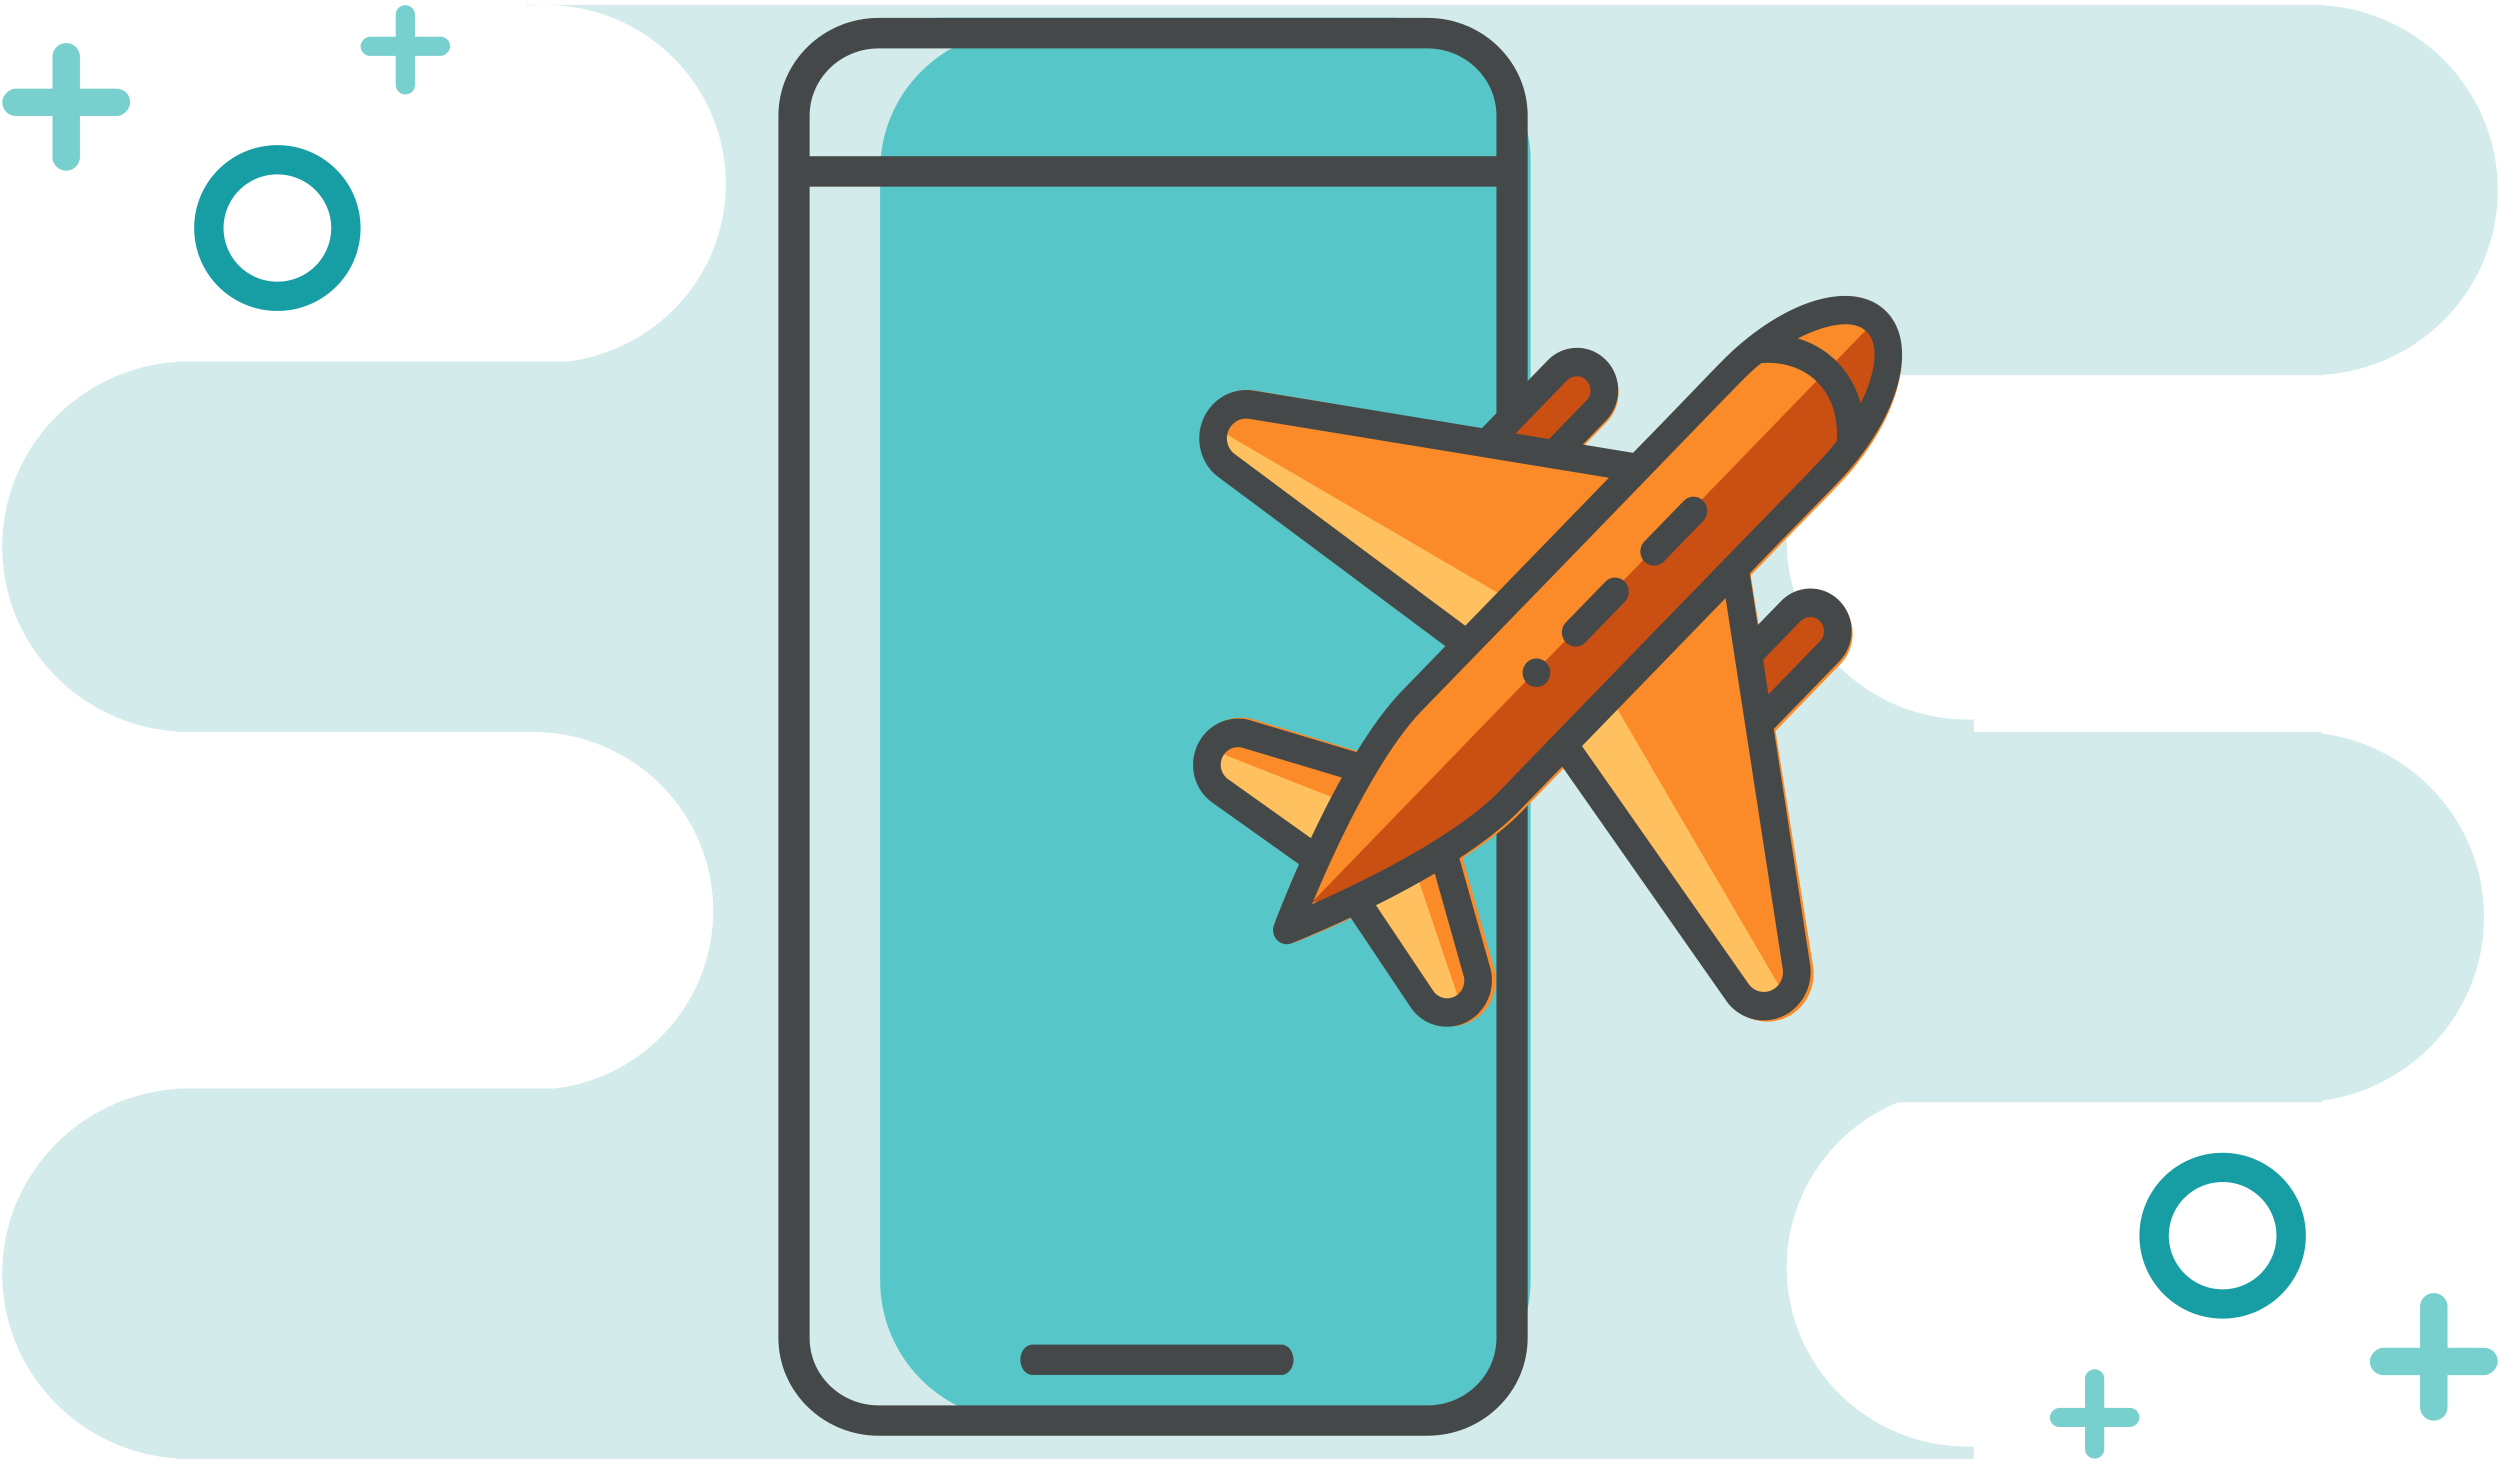
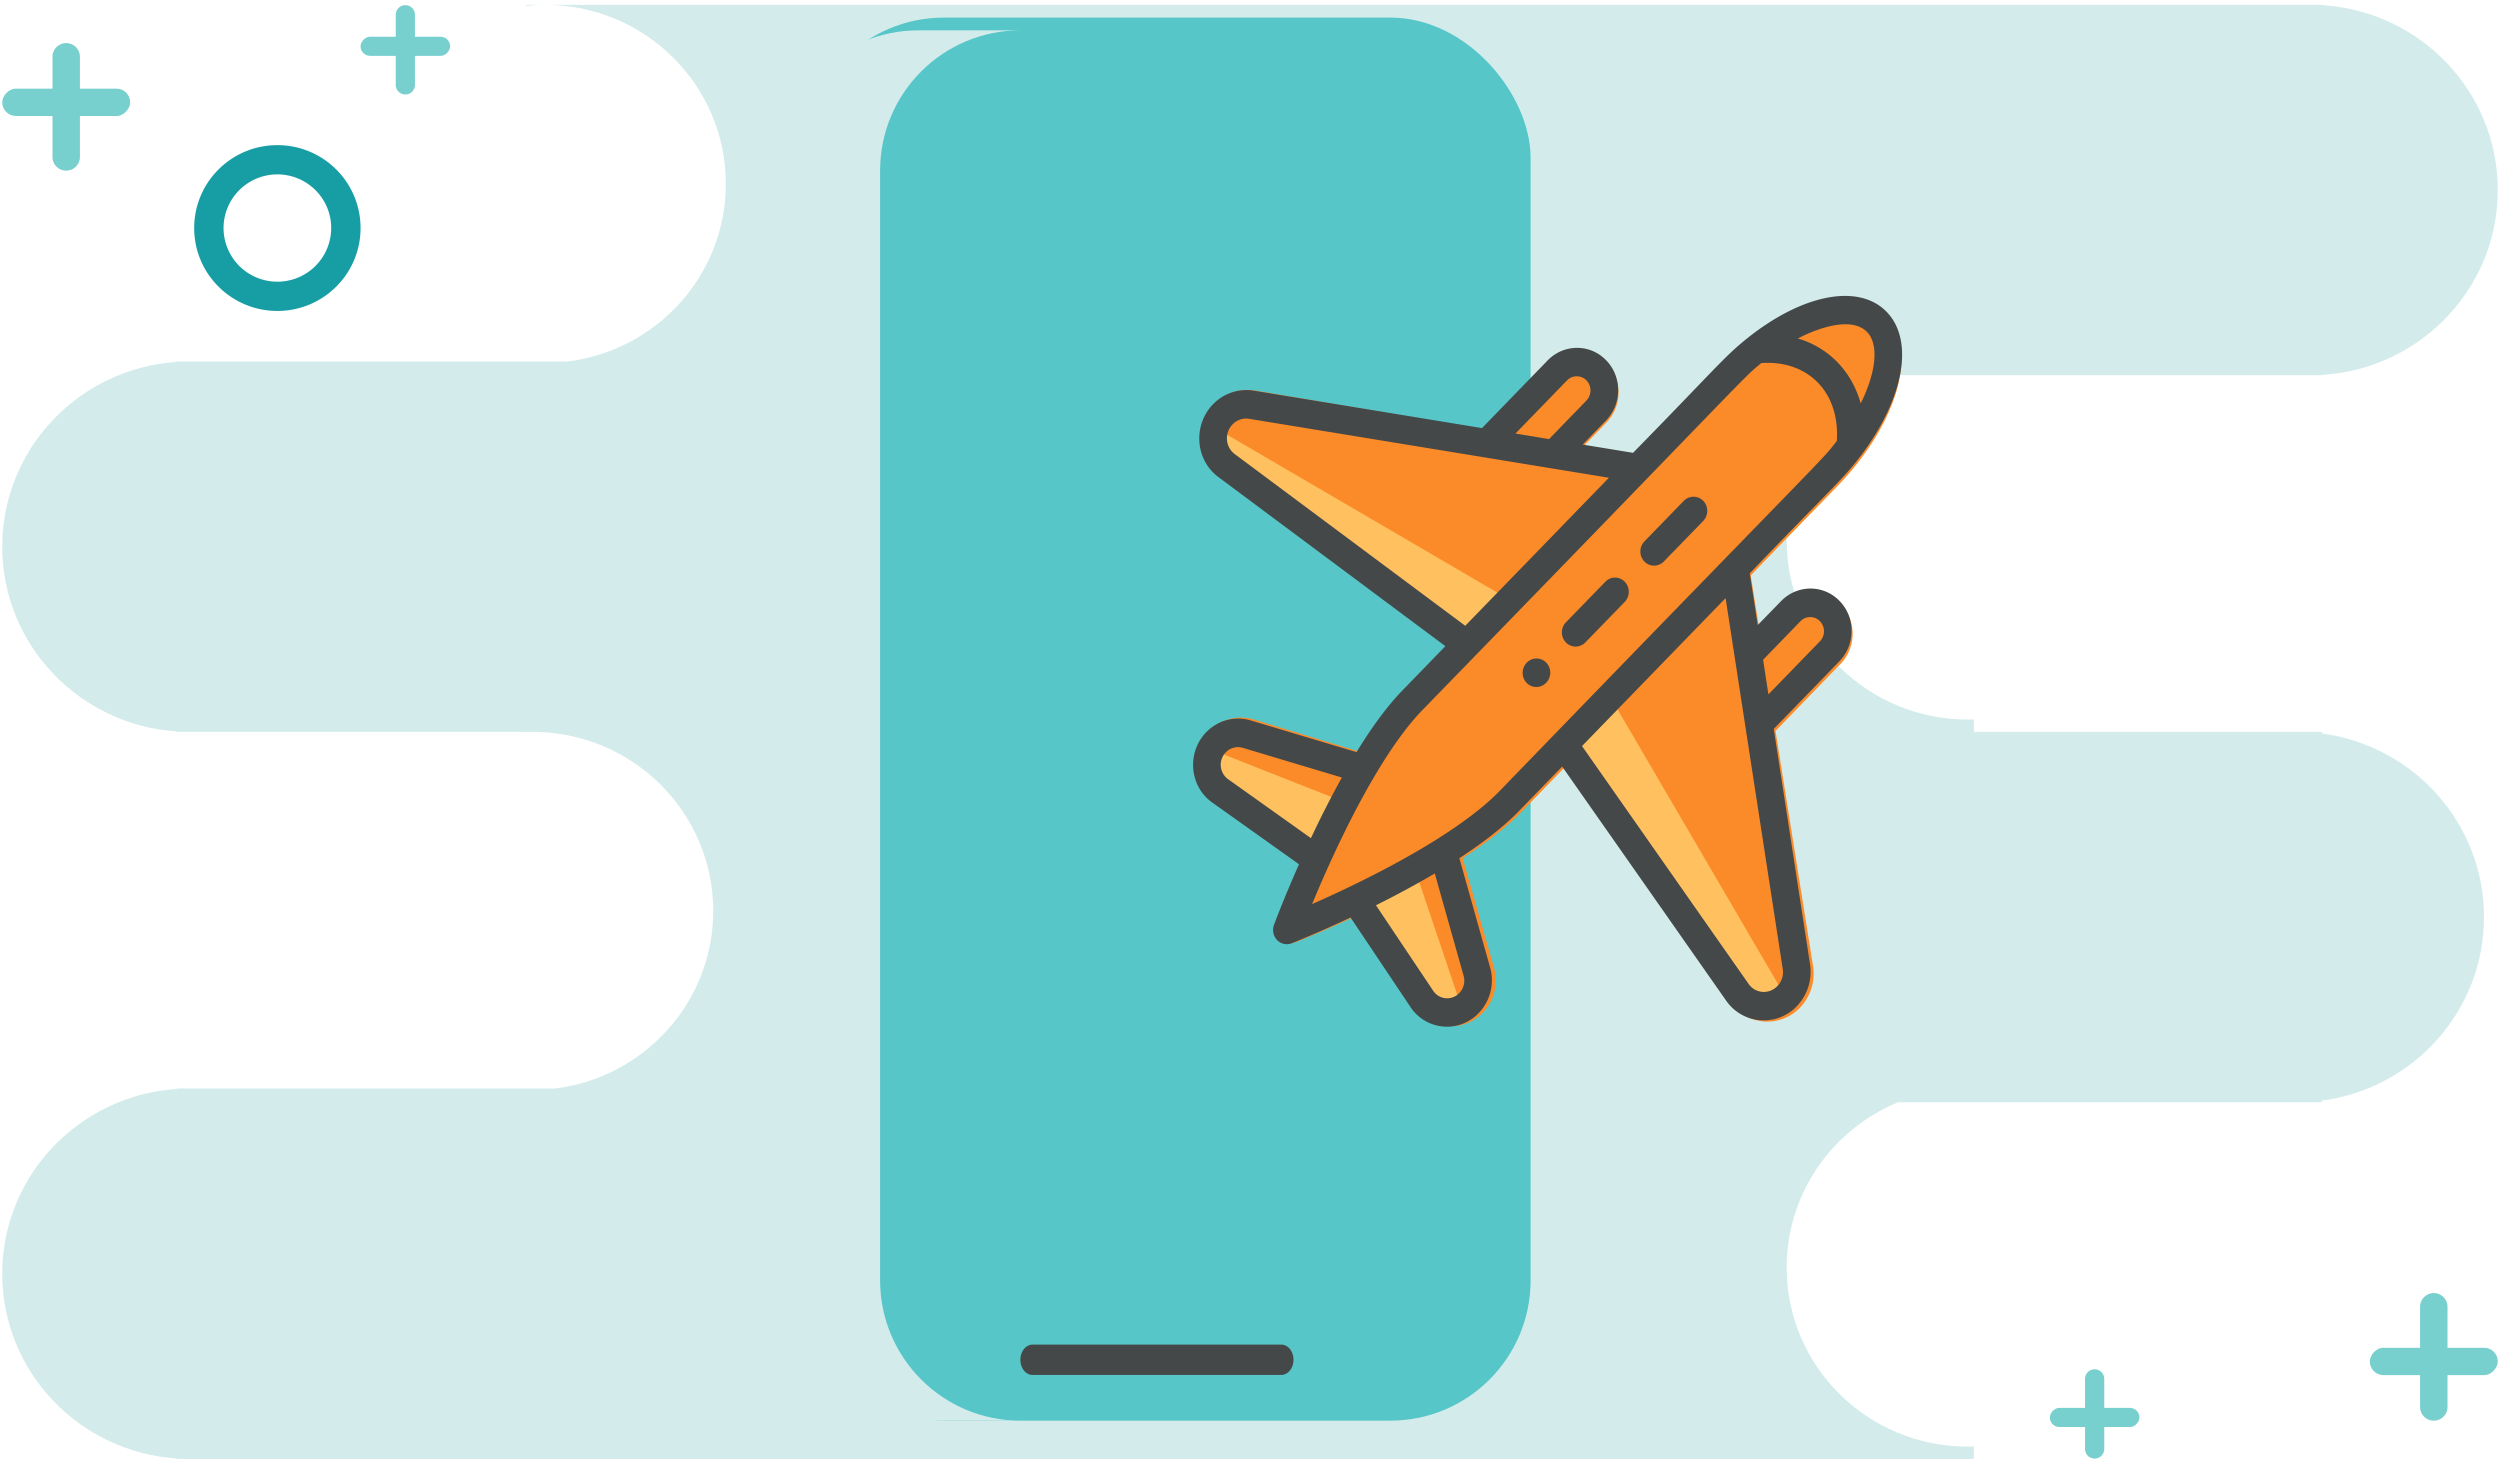
<svg xmlns="http://www.w3.org/2000/svg" width="196" height="115" viewBox="0 0 196 115">
  <g fill="none" fill-rule="evenodd" transform="translate(-2 -1)">
    <path fill="#D3ECEB" d="M15.87 58.379v-.032C8.223 57.849 2.175 51.553 2.175 43.86c0-7.694 6.048-13.99 13.697-14.487v-.032h30.604c7.005-.856 12.428-6.765 12.428-13.928 0-7.75-6.35-14.034-14.185-14.034h139.411v.031c7.649.498 13.697 6.794 13.697 14.487 0 7.694-6.048 13.99-13.697 14.488v.031h-33.322c-5.128 2.114-8.732 7.12-8.732 12.96 0 7.751 6.351 14.035 14.186 14.035.163 0 .326-.003.489-.009v.977h27.285v.127c7.175.947 12.71 7.03 12.71 14.391 0 7.363-5.535 13.445-12.71 14.391v.128h-33.228c-5.128 2.114-8.732 7.12-8.732 12.96 0 7.751 6.351 14.035 14.186 14.035.163 0 .326-.003.489-.009v.977H15.87v-.032c-7.648-.498-13.696-6.794-13.696-14.487 0-7.694 6.048-13.99 13.697-14.487v-.032h29.625c7-.856 12.42-6.765 12.42-13.928 0-7.75-6.348-14.034-14.177-14.034-.164 0-.327.002-.49.008l.001-.008H15.87zm28.848-57c-.496 0-.987.025-1.47.074l.002-.074h1.468z" />
-     <path fill="#179EA4" d="M176.254 104.379c3.602 0 6.522-2.91 6.522-6.5s-2.92-6.5-6.522-6.5c-3.602 0-6.522 2.91-6.522 6.5s2.92 6.5 6.522 6.5zm0-2.295a4.213 4.213 0 0 1-4.22-4.205 4.213 4.213 0 0 1 4.22-4.206c2.33 0 4.22 1.883 4.22 4.206a4.213 4.213 0 0 1-4.22 4.205z" />
    <g fill="#77CFCE" transform="matrix(1 0 0 -1 187.793 112.379)">
      <rect width="10.033" height="2.143" y="3.571" rx="1.071" />
      <path d="M6.092 1.075v7.85a1.075 1.075 0 1 1-2.15 0v-7.85a1.075 1.075 0 0 1 2.15 0z" />
    </g>
    <g fill="#77CFCE" transform="matrix(1 0 0 -1 162.709 115.379)">
      <rect width="7.023" height="1.5" y="2.5" rx=".75" />
      <path d="M4.264.753v5.494a.753.753 0 1 1-1.505 0V.753a.753.753 0 0 1 1.505 0z" />
    </g>
    <path fill="#179EA4" d="M23.746 12.379c-3.602 0-6.522 2.91-6.522 6.5s2.92 6.5 6.522 6.5c3.602 0 6.522-2.91 6.522-6.5s-2.92-6.5-6.522-6.5zm0 2.294c2.33 0 4.22 1.883 4.22 4.206a4.213 4.213 0 0 1-4.22 4.205 4.213 4.213 0 0 1-4.22-4.205 4.213 4.213 0 0 1 4.22-4.206z" />
    <g fill="#77CFCE" transform="matrix(-1 0 0 1 12.207 4.379)">
      <rect width="10.033" height="2.143" y="3.571" rx="1.071" />
      <path d="M6.092 1.075v7.85a1.075 1.075 0 1 1-2.15 0v-7.85a1.075 1.075 0 0 1 2.15 0z" />
    </g>
    <g fill="#77CFCE" transform="matrix(-1 0 0 1 37.291 1.379)">
      <rect width="7.023" height="1.5" y="2.5" rx=".75" />
      <path d="M4.264.753v5.494a.753.753 0 1 1-1.505 0V.753a.753.753 0 0 1 1.505 0z" />
    </g>
    <path fill="#FFC15F" d="M98 32.379l.321 2.398 18.87 13.602L120 46.137z" />
    <rect width="57" height="110" x="65" y="2.379" fill="#56C6C8" rx="11" />
    <path fill="#D3ECEB" d="M82 3.379c-6.075 0-11 4.924-11 11v87c0 6.075 4.925 11 11 11h-8c-6.075 0-11-4.925-11-11v-87c0-6.076 4.925-11 11-11z" />
    <g>
      <g fill="#454848" fill-rule="nonzero">
-         <path d="M113.902 2.403H70.895c-4.338 0-7.868 3.442-7.868 7.67v95.819c0 4.228 3.53 7.67 7.868 7.67h43.007c4.337 0 7.868-3.442 7.868-7.67V10.08c0-4.235-3.53-7.677-7.868-7.677zm5.42 103.496c0 2.918-2.427 5.284-5.42 5.284H70.895c-2.994 0-5.42-2.366-5.42-5.284V15.633h53.847v90.266zM65.475 13.246V10.08c0-2.918 2.426-5.284 5.42-5.284h43.007c2.993 0 5.42 2.366 5.42 5.284v3.166H65.475z" />
        <path d="M82.947 108.796h19.513c.523 0 .952-.531.952-1.19 0-.659-.429-1.19-.952-1.19H82.947c-.523 0-.952.531-.952 1.19 0 .659.422 1.19.952 1.19z" />
      </g>
      <path fill="#FB8B29" fill-rule="nonzero" d="M139.003 27.713c-1.853 1.478-2.358 2.236-8.92 8.939l-3.938-.668 1.802-1.863c1.262-1.302 1.264-3.42-.007-4.721a3.17 3.17 0 0 0-4.58-.007l-5.113 5.255-17.868-3.03a3.596 3.596 0 0 0-3.163 1.047c-1.585 1.636-1.369 4.345.448 5.698l17.823 13.32-3.33 3.433c-1.141 1.171-2.342 2.797-3.572 4.817l-8.304-2.53a3.427 3.427 0 0 0-3.452.9c-1.539 1.59-1.302 4.23.489 5.506l6.816 4.878c-1.184 2.692-1.899 4.642-1.929 4.733-.146.41-.054.875.244 1.184.304.313.754.41 1.148.259.086-.035 1.98-.775 4.592-1.99l4.722 7.023c1.246 1.852 3.804 2.089 5.339.504a3.657 3.657 0 0 0 .874-3.558l-2.454-8.561c1.96-1.271 3.53-2.507 4.67-3.688l3.331-3.433 12.923 18.374c1.317 1.872 3.945 2.098 5.53.463a3.848 3.848 0 0 0 1.017-3.264l-2.94-18.424 5.098-5.26c1.262-1.302 1.264-3.42-.007-4.721a3.17 3.17 0 0 0-4.58-.007l-1.807 1.857-.648-4.06c6.501-6.774 7.233-7.283 8.666-9.192l.005-.005c3.325-4.448 4.101-8.94 1.925-11.189-2.178-2.247-6.539-1.45-10.85 1.981z" />
-       <path fill="#C94F13" d="M118.56 35.404l5.456 1.153 3.266-3.79c1.03-1.458.792-2.477-.713-3.057-1.505-.58-4.175 1.317-8.009 5.694zM139.092 52.119l4.357-4.18 2.155 1.056.542 2.368-5.615 5.623zM104.87 71.722l44.16-45.613c1.352 2.606.64 5.703-2.134 9.292-20.639 24.137-34.647 36.244-42.027 36.321z" />
      <path fill="#FFC15F" d="M97.057 59.802l9.685 3.824-1.287 4.68-8.398-6.395zM115.142 80.981l-5.876-8.547 3.704-3.165 3.36 9.964zM97.222 34.509l-.01 2.543 19.299 14.352 3.724-3.45zM141.798 78.835l-2.543.01-14.352-19.298 3.45-3.725z" />
      <path fill="#454848" fill-rule="nonzero" d="M121.694 52.956a1.143 1.143 0 0 0-.007 1.581 1.06 1.06 0 0 0 1.531-.006c.427-.437.43-1.147.006-1.581a1.06 1.06 0 0 0-1.53.006zM127.851 46.617l-3.079 3.17a1.139 1.139 0 0 0-.006 1.58 1.06 1.06 0 0 0 1.53-.005l3.08-3.17a1.143 1.143 0 0 0 .006-1.581 1.05 1.05 0 0 0-1.53.006zM134.004 40.273l-3.08 3.17a1.143 1.143 0 0 0-.005 1.58 1.06 1.06 0 0 0 1.53-.006l3.079-3.17c.427-.437.43-1.146.006-1.58a1.06 1.06 0 0 0-1.53.006z" />
      <path fill="#454848" fill-rule="nonzero" d="M139.021 27.492c-1.866 1.492-2.376 2.254-8.99 9.01l-3.946-.647 1.817-1.878c1.272-1.312 1.285-3.436.018-4.733-1.261-1.303-3.319-1.294-4.591.018l-5.14 5.301-17.908-2.939a3.638 3.638 0 0 0-3.177 1.067c-1.598 1.649-1.396 4.364.418 5.71l17.796 13.258-3.358 3.46c-1.15 1.18-2.363 2.816-3.608 4.848l-8.311-2.49c-1.23-.365-2.554-.01-3.465.92-1.552 1.603-1.33 4.248.46 5.518l6.806 4.843c-1.201 2.706-1.929 4.665-1.96 4.756a1.15 1.15 0 0 0 .239 1.185 1.06 1.06 0 0 0 1.15.254c.086-.036 1.99-.788 4.614-2.02l4.695 7.016a3.427 3.427 0 0 0 5.35.475 3.692 3.692 0 0 0 .896-3.571l-2.413-8.57c1.971-1.286 3.552-2.534 4.702-3.724l3.359-3.46 12.855 18.35a3.581 3.581 0 0 0 5.543.435 3.892 3.892 0 0 0 1.036-3.278l-2.845-18.457 5.14-5.3c1.272-1.313 1.285-3.437.018-4.734-1.261-1.303-3.319-1.295-4.591.018l-1.822 1.872-.627-4.057c6.554-6.827 7.291-7.342 8.738-9.263l.005-.005c3.358-4.478 4.161-8.987 1.991-11.229-2.17-2.241-6.547-1.418-10.894 2.04zm-14.173 3.34a1.06 1.06 0 0 1 1.53-.006c.425.434.417 1.139-.006 1.581l-2.926 3.017-2.633-.435 4.035-4.157zm-26.047 5.765c-.742-.55-.82-1.654-.168-2.326.341-.35.823-.51 1.294-.436l28.21 4.621-11.261 11.605L98.8 36.597zM98.1 59.983c.346-.356.853-.49 1.324-.355l7.775 2.33a79.762 79.762 0 0 0-2.421 4.754l-6.499-4.627a1.397 1.397 0 0 1-.18-2.102zm18.306 18.876a1.31 1.31 0 0 1-2.042-.18l-4.488-6.707a76.102 76.102 0 0 0 4.611-2.491l2.259 8.018c.14.476.011.999-.34 1.36zm26.748-29.15a1.06 1.06 0 0 1 1.53-.007 1.139 1.139 0 0 1-.006 1.581l-4.035 4.157-.415-2.715 2.926-3.017zm-1.386 27.27c.08.486-.085.983-.426 1.335-.646.666-1.72.59-2.254-.179L126.03 59.492l11.257-11.6 4.48 29.087zm-22.177-13.985c-1.196 1.236-2.95 2.566-5.2 3.968-2.927 1.816-6.395 3.538-9.522 4.919 1.371-3.31 3.073-6.94 4.874-9.993 1.317-2.235 2.576-3.979 3.741-5.184 26.568-27.316 24.992-25.91 26.604-27.24 1.779-.124 3.348.417 4.433 1.533 1.09 1.12 1.606 2.735 1.487 4.57-1.284 1.668.07.06-26.417 27.427zm28.289-30.368c-.345-1.23-.954-2.328-1.812-3.216a7.109 7.109 0 0 0-3.114-1.873c1.574-.827 4.213-1.75 5.424-.508.95.99.707 3.17-.498 5.597z" />
    </g>
  </g>
</svg>